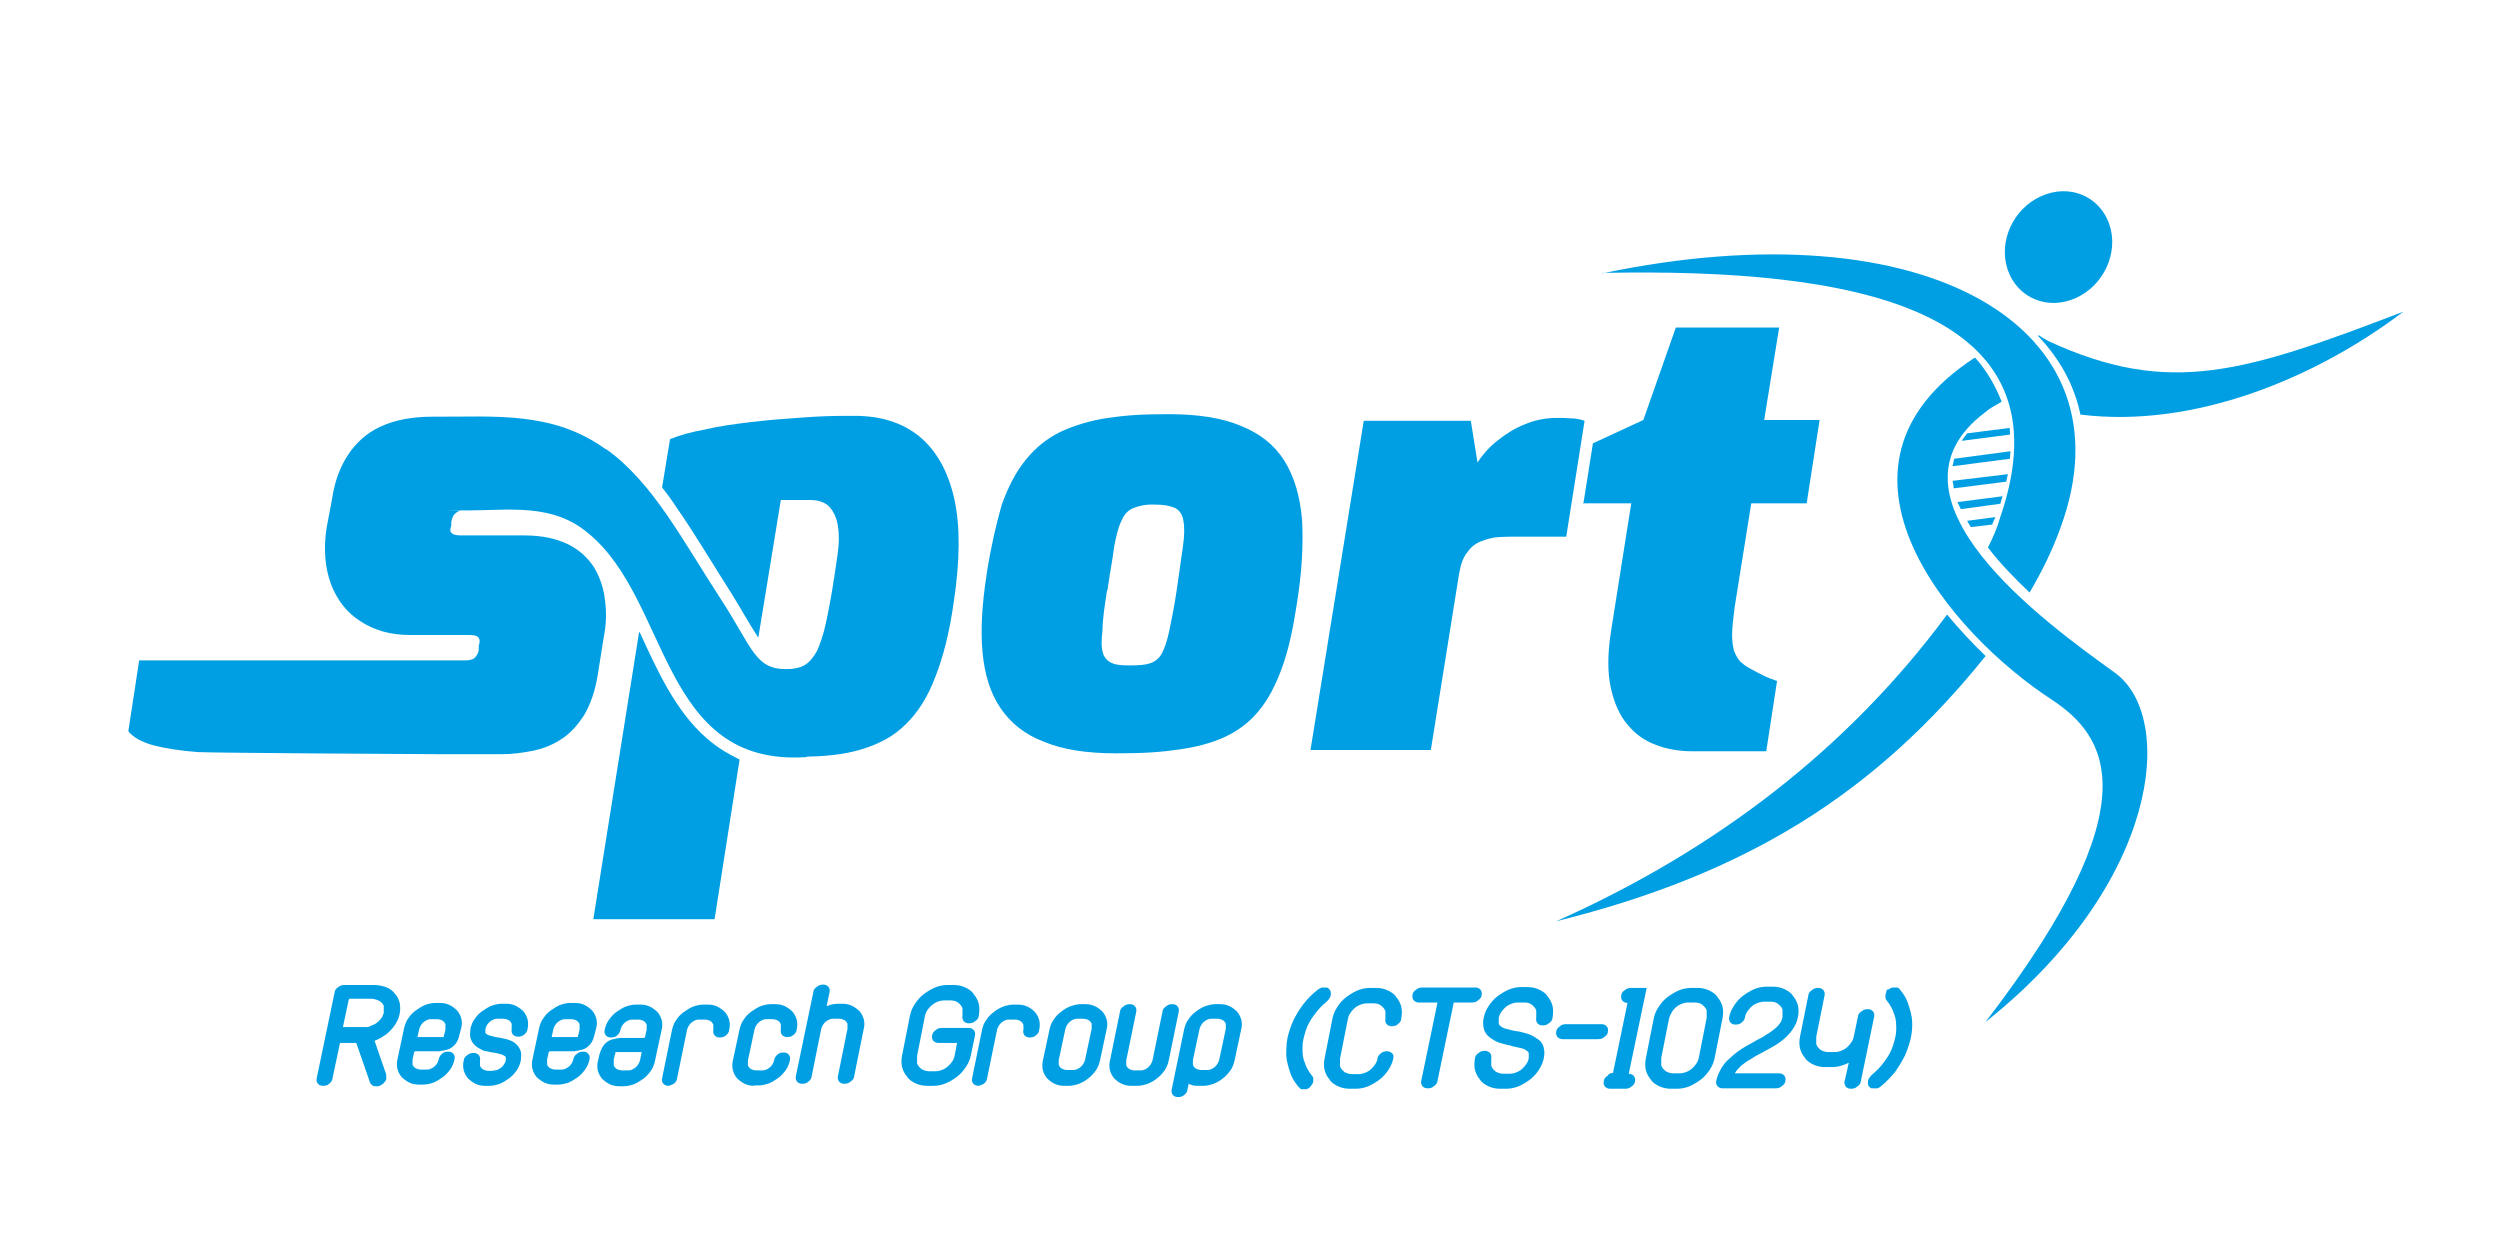
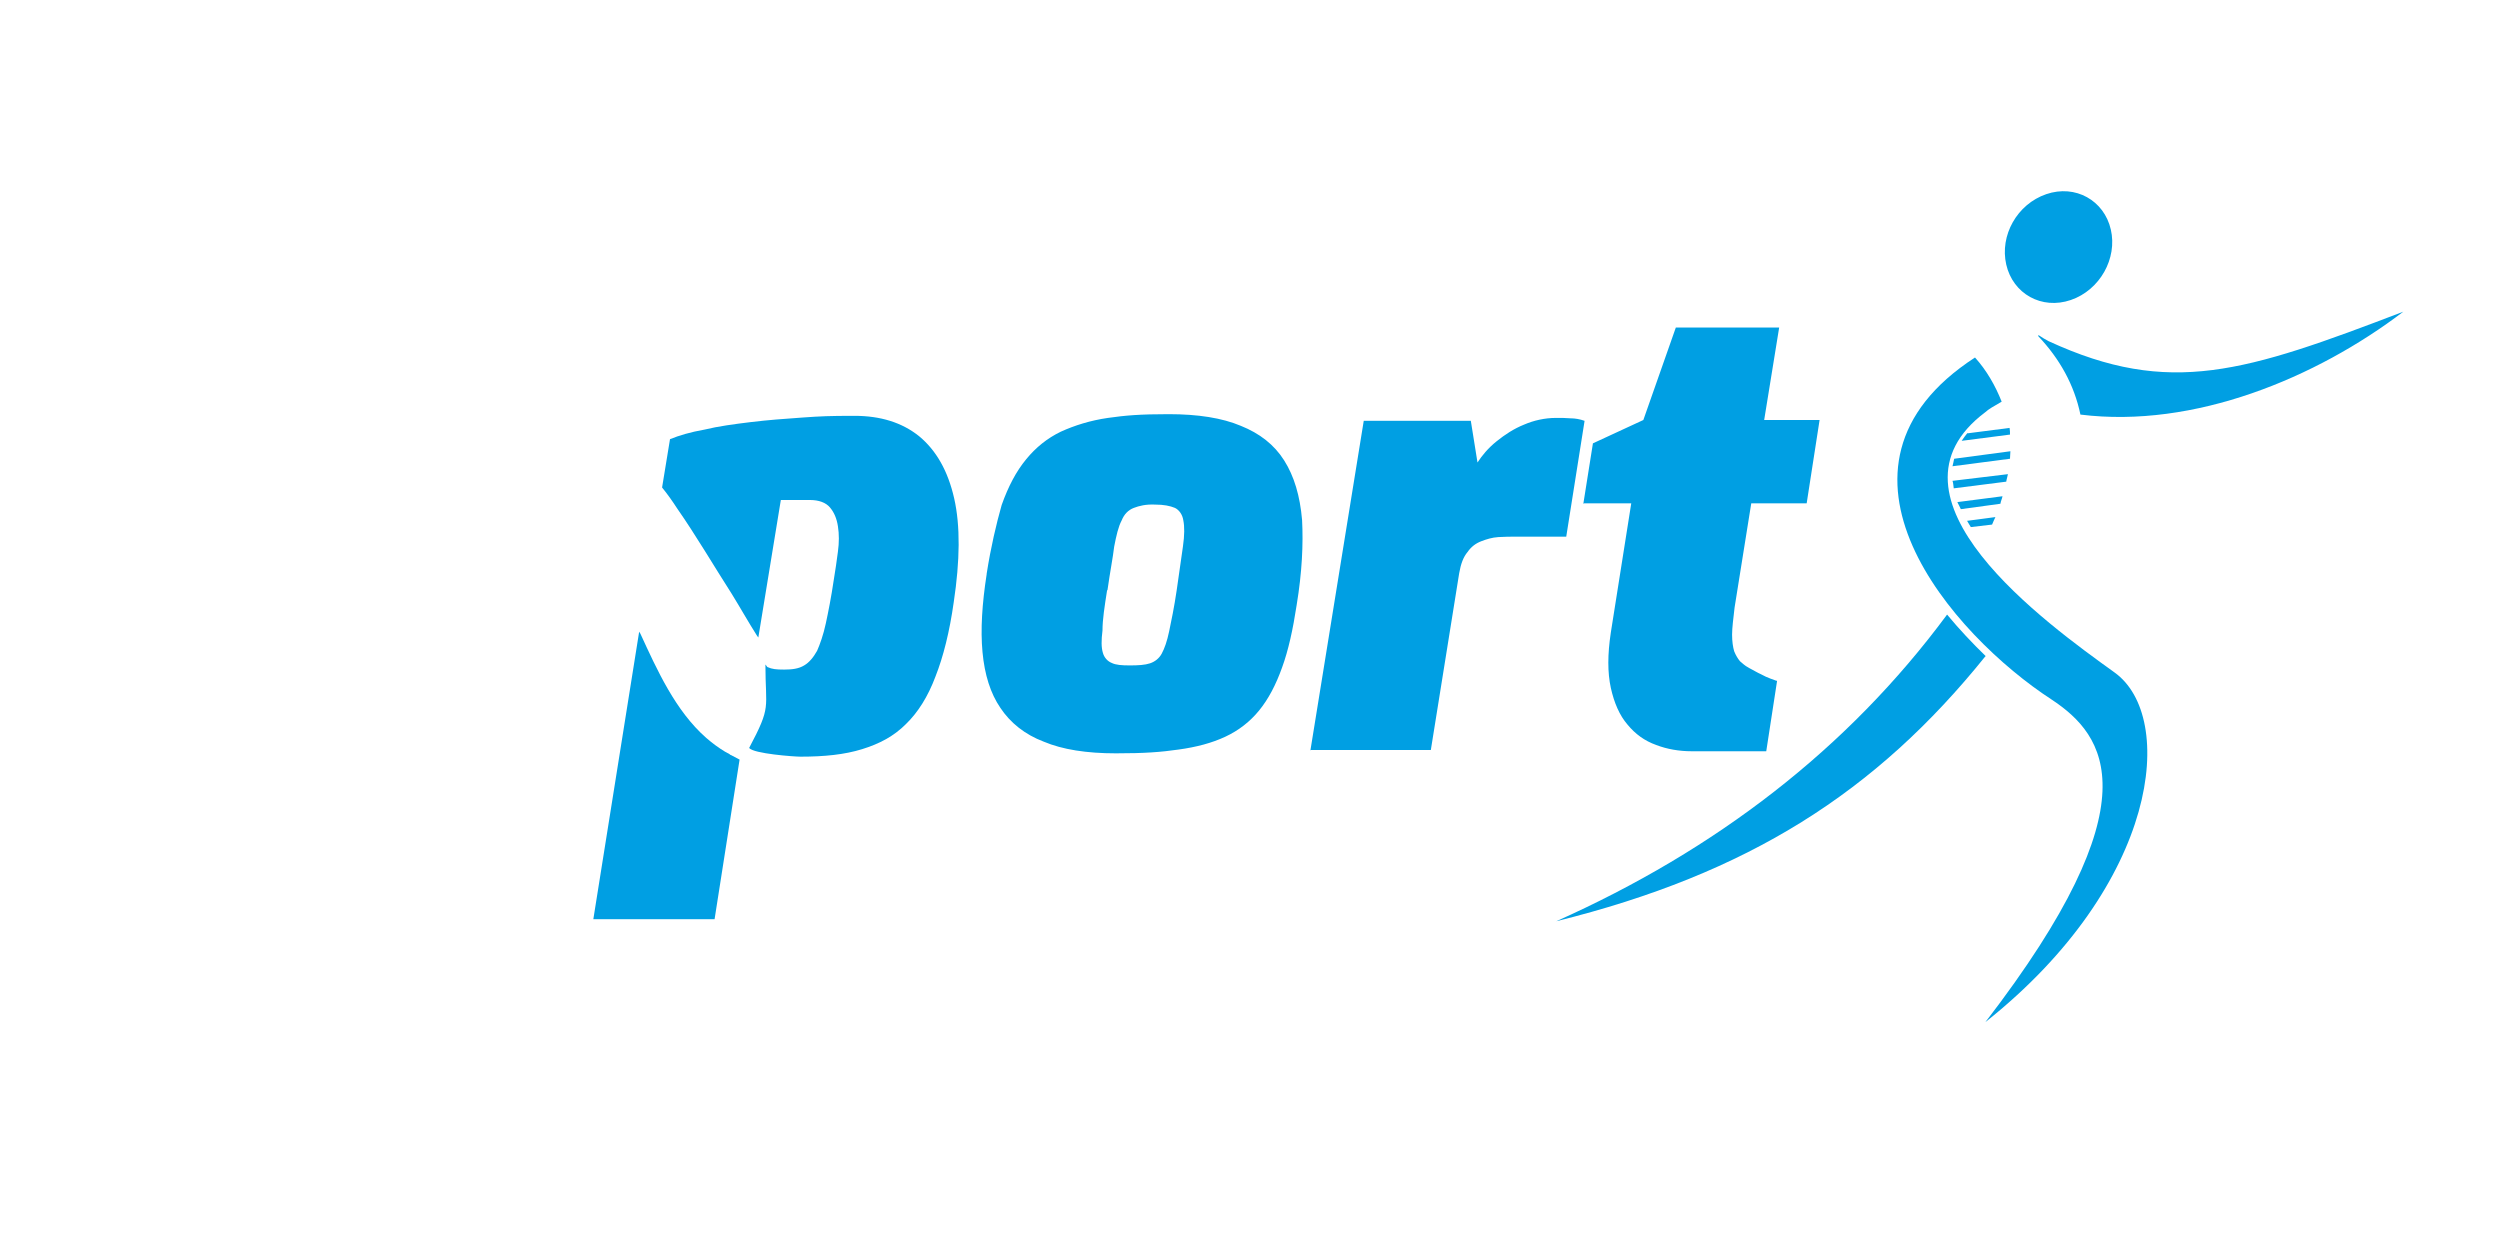
<svg xmlns="http://www.w3.org/2000/svg" id="Sport_Research_Group_UAL" version="1.1" viewBox="0 0 600 300">
  <defs>
    <style>
      .st0, .st1 {
        fill: #009fe3;
      }

      .st1 {
        fill-rule: evenodd;
      }
    </style>
  </defs>
-   <path id="Research_Group" class="st1" d="M453.2,237.5c.3-.2.6-.4,1-.5.3,0,.7,0,1,0s.6.2.8.5c.9,1.1,1.6,2.2,2,3.5s.8,2.5.9,3.9,0,2.7-.3,4.2c-.3,1.4-.8,2.8-1.4,4.2-.7,1.4-1.5,2.7-2.4,4-1.1,1.3-2.1,2.4-3.5,3.5-.2.2-.5.3-.7.4-.2,0-.5,0-.7,0s-.5,0-.7,0-.4-.2-.6-.4-.3-.5-.3-.9,0-.6.2-1c.2-.3.4-.6.7-.9,1.2-1,2.2-2,3.1-3.3.9-1.2,1.6-2.4,2-3.7s.8-2.6.8-3.9c0-1.3,0-2.5-.5-3.7-.4-1.3-1-2.3-1.8-3.3-.2-.2-.3-.5-.3-.9s0-.6.2-1c0-.3,0-.5.4-.8M443.6,255.1c-.4.2-.8.4-1.2.5-1,.4-1.9.5-2.9.5h-1.5c-1,0-1.9-.2-2.8-.6-.8-.4-1.6-.9-2-1.6-.6-.7-1-1.5-1.2-2.3s-.2-1.8,0-2.8l2-9.9c0-.5.4-1,.9-1.3.4-.4,1-.5,1.5-.5s.9.2,1.2.5c.3.4.4.8.3,1.3l-2,9.9c0,.7,0,1.3,0,1.8.2.6.6,1,1.1,1.4.5.3,1.2.5,1.8.5h1.5c.7,0,1.4-.2,2-.5.7-.3,1.2-.8,1.7-1.4.5-.6.8-1.2.9-1.8l1-4.8c0-.5.4-1,.9-1.3.4-.4,1-.5,1.5-.5s.9.2,1.2.5c.3.4.4.8.3,1.3l-3.2,15.5c0,.5-.4,1-.9,1.3-.4.4-.9.5-1.5.5s-.9-.2-1.2-.5c-.3-.4-.4-.8-.3-1.3l1-4.4ZM416.4,257.6h10.6c.5,0,.9.2,1.2.5.3.4.4.8.3,1.3,0,.5-.4,1-.9,1.3-.4.4-.9.5-1.5.5h-12.7c-.5,0-.9-.2-1.2-.5-.3-.4-.4-.8-.3-1.3.2-1,.6-1.9,1.1-2.8s1.1-1.7,1.8-2.3,1.4-1.3,2.1-1.8c.8-.6,1.6-1.1,2.3-1.5.8-.4,1.6-.9,2.3-1.3.8-.4,1.6-.8,2.3-1.3.7-.4,1.3-.8,1.9-1.3.5-.4,1-.8,1.4-1.4.4-.5.6-1,.7-1.6,0-.7,0-1.3,0-1.8-.2-.6-.6-1-1.1-1.4s-1.2-.5-1.8-.5h-1.5c-.7,0-1.4.2-2,.5-.7.3-1.2.8-1.7,1.4-.5.6-.8,1.2-.9,1.8,0,.5-.4,1-.8,1.3-.4.4-.9.5-1.5.5s-.9-.2-1.2-.5c-.3-.4-.4-.8-.3-1.3.2-1,.6-1.9,1.2-2.8.6-.9,1.3-1.7,2.1-2.3s1.8-1.2,2.7-1.6c1-.4,2-.6,3-.6h1.5c1,0,1.9.2,2.8.6.8.4,1.6.9,2,1.6.6.7,1,1.5,1.2,2.3s.2,1.8,0,2.8c-.2,1.1-.6,2-1.3,3-.6.9-1.4,1.7-2.1,2.3s-1.7,1.3-2.6,1.8c-.9.5-1.8,1-2.7,1.5-.8.4-1.6.8-2.3,1.3-.7.4-1.4.8-2,1.3-.6.4-1.1.9-1.6,1.5-.3.4-.5.7-.6.9ZM400.6,244.3l-1.9,9.6c0,.7,0,1.3,0,1.8.2.6.6,1,1.1,1.4.5.3,1.2.5,1.8.5h1.5c.7,0,1.4-.2,2-.5.7-.3,1.2-.8,1.7-1.4.5-.6.8-1.2.9-1.8l1.9-9.6c0-.7,0-1.3,0-1.8-.2-.6-.6-1-1.1-1.4s-1.2-.5-1.8-.5h-1.5c-.7,0-1.4.2-2,.5-.7.3-1.2.8-1.7,1.4-.4.6-.7,1.2-.9,1.8ZM401,261.3c-1,0-1.9-.2-2.8-.6-.8-.4-1.6-.9-2-1.6-.6-.7-1-1.5-1.2-2.3s-.2-1.8,0-2.8l1.9-9.6c.2-1,.6-1.9,1.2-2.8.6-.9,1.3-1.7,2.1-2.3s1.8-1.2,2.7-1.6c1-.4,2-.6,3-.6h1.5c1,0,1.9.2,2.8.6.8.4,1.6.9,2,1.6.6.7,1,1.5,1.2,2.3s.2,1.8,0,2.8l-1.9,9.6c-.2,1-.6,1.9-1.2,2.8-.6.9-1.3,1.7-2.1,2.3s-1.8,1.2-2.7,1.6c-1,.4-2,.6-3,.6h-1.5ZM387.1,257.6l3.5-16.9c-.5,0-.9-.2-1.2-.5-.3-.4-.4-.8-.3-1.3,0-.5.4-1,.9-1.3.4-.4,1-.5,1.5-.5h3.7l-4.3,20.6c.5,0,.9.2,1.2.5.3.4.4.8.3,1.3,0,.5-.4,1-.9,1.3-.4.4-.9.5-1.5.5h-3.6c-.5,0-.9-.2-1.2-.5-.3-.4-.4-.8-.3-1.3,0-.5.4-1,.9-1.3.3-.5.8-.7,1.3-.7ZM375,249.4c-.5,0-.9-.2-1.2-.5-.3-.4-.4-.8-.3-1.3,0-.5.4-1,.9-1.3.4-.4.9-.5,1.5-.5h8.5c.5,0,.9.2,1.2.5.3.4.4.8.3,1.3,0,.5-.4,1-.9,1.3-.4.4-1,.5-1.5.5h-8.5ZM362.6,250.9c-.7,0-1.4-.3-1.9-.4-.7-.2-1.4-.4-1.9-.7s-1.2-.7-1.7-1.2-.9-1.2-1-1.8c-.2-.8-.2-1.8,0-2.6.2-1,.6-1.9,1.2-2.8.6-.9,1.3-1.7,2.1-2.3s1.8-1.2,2.7-1.6c1-.4,2-.6,3-.6h1.5c1,0,1.9.2,2.8.6.8.4,1.6.9,2,1.6.6.7,1,1.5,1.2,2.3s.2,1.8,0,2.9c0,.5-.4,1-.9,1.3-.4.4-.9.5-1.5.5s-.9-.2-1.2-.5c-.3-.4-.4-.8-.3-1.3,0-.7,0-1.3,0-1.8-.2-.6-.6-1-1.1-1.4s-1.2-.5-1.8-.5h-1.5c-.7,0-1.4.2-2,.5-.7.3-1.2.8-1.7,1.4-.5.6-.8,1.2-.9,1.8,0,.4,0,.9,0,1.3,0,.3.3.6.6.8.4.3,1,.5,1.5.6.7.2,1.5.4,2.2.5.7,0,1.3.3,1.9.4.7.2,1.4.4,1.9.7s1.2.7,1.7,1.1c.5.5.9,1.1,1,1.8.2.8.2,1.7,0,2.5-.2,1-.6,1.9-1.2,2.8-.6.9-1.3,1.7-2.1,2.3s-1.8,1.2-2.7,1.6c-1,.4-2,.6-3,.6h-1.5c-1,0-1.9-.2-2.8-.6-.8-.4-1.6-.9-2-1.6-.6-.7-1-1.5-1.2-2.3s-.2-1.8,0-2.8c0-.5.4-1,.9-1.3.4-.4,1-.5,1.5-.5s.9.2,1.2.5c.3.4.4.8.3,1.3,0,.7,0,1.3,0,1.8.2.6.6,1,1.1,1.4.5.3,1.2.5,1.8.5h1.5c.7,0,1.4-.2,2-.5.7-.3,1.2-.8,1.7-1.4.5-.6.8-1.2.9-1.8,0-.4,0-.8,0-1.2,0-.3-.4-.6-.6-.7-.4-.3-.9-.5-1.5-.6-.8-.2-1.5-.3-2.2-.5ZM348.9,240.6l-3.9,18.8c0,.5-.4,1-.9,1.3-.4.4-.9.5-1.5.5s-.9-.2-1.2-.5c-.3-.4-.4-.8-.3-1.3l3.9-18.8h-4.5c-.5,0-.9-.2-1.2-.5-.3-.4-.4-.8-.3-1.3,0-.5.4-1,.9-1.3.4-.4,1-.5,1.5-.5h12.7c.5,0,.9.2,1.2.5.3.4.4.8.3,1.3,0,.5-.4,1-.9,1.3-.4.4-.9.5-1.5.5h-4.5ZM334.4,254c-.2,1-.6,1.9-1.2,2.8-.6.9-1.3,1.7-2.1,2.3s-1.8,1.2-2.7,1.6c-1,.4-2,.6-3,.6h-1.5c-1,0-1.9-.2-2.8-.6-.8-.4-1.6-.9-2-1.6-.6-.7-1-1.5-1.2-2.3s-.2-1.8,0-2.8l1.9-9.6c.2-1,.6-1.9,1.2-2.8s1.3-1.7,2.1-2.3,1.8-1.2,2.7-1.6c1-.4,2-.6,3-.6h1.5c1,0,1.9.2,2.8.6.8.4,1.6.9,2,1.6.6.7,1,1.5,1.2,2.3s.2,1.8,0,2.9c0,.5-.4,1-.8,1.3-.4.4-1,.5-1.5.5s-.9-.2-1.2-.5c-.3-.4-.4-.8-.3-1.3,0-.7,0-1.3,0-1.8-.2-.6-.6-1-1.1-1.4s-1.2-.5-1.8-.5h-1.5c-.7,0-1.4.2-2,.5-.7.3-1.2.8-1.7,1.4-.5.6-.8,1.2-.9,1.8l-1.9,9.6c0,.7,0,1.3,0,1.8.2.6.6,1,1.1,1.4.5.3,1.2.5,1.8.5h1.5c.7,0,1.4-.2,2-.5.7-.3,1.2-.8,1.7-1.4.5-.6.8-1.2.9-1.8,0-.5.4-1,.8-1.3.4-.4,1-.5,1.5-.5s.9.2,1.2.5c.3.2.4.6.3,1.2ZM311.6,260.8c-.9-1.1-1.6-2.2-2-3.5s-.8-2.5-.9-4c0-1.4,0-2.7.3-4.2.3-1.4.8-2.8,1.4-4.2.7-1.4,1.5-2.7,2.4-3.9,1-1.3,2.1-2.4,3.5-3.5.3-.2.6-.4,1-.5.3,0,.7,0,1,0s.6.2.8.5c.2.2.3.5.3.9s0,.6-.2,1c-.2.3-.4.6-.7.9-1.2,1-2.2,2-3.1,3.3-.9,1.2-1.6,2.4-2,3.7s-.8,2.6-.8,3.9c0,1.3,0,2.5.5,3.7.4,1.3,1,2.3,1.8,3.3.2.2.3.5.3.9s0,.6-.2,1c-.2.3-.4.6-.7.9-.2.2-.5.3-.7.4-.2,0-.5,0-.7,0s-.5,0-.7,0c-.2-.2-.3-.4-.5-.5ZM287.9,246.9l-1.6,7.5c0,.5,0,.9,0,1.2.2.4.4.7.8.9s.8.3,1.3.3h1.1c.5,0,.9,0,1.4-.3.4-.2.8-.5,1.1-.9.3-.4.5-.8.6-1.2l1.6-7.5c0-.4,0-.9,0-1.2-.2-.4-.4-.7-.8-.9s-.8-.3-1.3-.3h-1.1c-.5,0-.9,0-1.4.3-.4.2-.8.5-1.1.9-.3.4-.5.8-.6,1.2ZM285.3,260l-.3,1.5c0,.5-.4,1-.8,1.3-.4.4-.9.5-1.5.5s-.9-.2-1.2-.5c-.3-.4-.4-.8-.3-1.3l3-14.5c.2-.8.5-1.7,1-2.3.5-.8,1.1-1.4,1.8-1.9.7-.6,1.5-1,2.2-1.3.9-.3,1.7-.5,2.5-.5h1.1c.9,0,1.7.2,2.3.5.7.3,1.3.8,1.8,1.3.5.6.8,1.2,1,1.9s.2,1.6,0,2.3l-1.6,7.5c-.2.9-.5,1.7-1,2.4s-1.1,1.4-1.8,1.9c-.7.6-1.5,1-2.2,1.3-.9.3-1.7.5-2.5.5h-1.1c-.7,0-1.4,0-1.9-.3-.3,0-.5-.2-.6-.3ZM271.5,260.6c-.9,0-1.7-.2-2.3-.5-.7-.3-1.3-.8-1.8-1.3-.5-.6-.8-1.2-1-1.9s-.2-1.6,0-2.4l2.4-11.7c0-.5.4-1,.9-1.3.4-.4,1-.5,1.5-.5s.9.2,1.2.5c.3.4.4.8.3,1.3l-2.4,11.7c0,.5,0,.9,0,1.2.2.4.4.7.8.9s.8.3,1.3.3h1.1c.5,0,.9,0,1.4-.3.4-.2.8-.5,1.1-.9.3-.4.5-.8.6-1.2l2.4-11.7c0-.5.4-1,.9-1.3.4-.4.9-.5,1.5-.5s.9.2,1.2.5c.3.4.4.8.3,1.3l-2.4,11.7c-.2.9-.5,1.7-1,2.4-.5.7-1.1,1.4-1.8,1.9-.7.6-1.5,1-2.2,1.3-.9.3-1.7.5-2.5.5h-1.3ZM255.7,246.9l-1.6,7.5c0,.5,0,.9,0,1.2.2.4.4.7.8.9s.8.3,1.3.3h1.1c.5,0,.9,0,1.4-.3.4-.2.8-.5,1.1-.9.3-.4.5-.8.6-1.2l1.6-7.5c0-.4,0-.9,0-1.2-.2-.4-.4-.7-.8-.9s-.8-.3-1.3-.3h-1.1c-.5,0-.9,0-1.4.3-.4.2-.8.5-1.1.9-.3.4-.5.8-.6,1.2ZM255.4,260.6c-.9,0-1.7-.2-2.3-.5-.7-.3-1.3-.8-1.8-1.3-.5-.6-.8-1.2-1-1.9s-.2-1.6,0-2.4l1.6-7.5c.2-.8.5-1.7,1-2.3.5-.8,1.1-1.4,1.8-1.9.7-.6,1.5-1,2.2-1.3.9-.3,1.7-.5,2.5-.5h1.1c.9,0,1.7.2,2.3.5.7.3,1.3.8,1.8,1.3.5.6.8,1.2,1,1.9s.2,1.6,0,2.3l-1.6,7.5c-.2.9-.5,1.7-1,2.4-.5.7-1.1,1.4-1.8,1.9-.7.6-1.5,1-2.2,1.3-.9.3-1.7.5-2.5.5h-1.1ZM234.8,260.6c-.5,0-.9-.2-1.2-.5-.3-.4-.4-.8-.3-1.3l2.4-11.7c.2-.8.5-1.7,1-2.3.5-.8,1.1-1.4,1.8-1.9.7-.6,1.5-1,2.2-1.3.9-.3,1.7-.5,2.5-.5h1.1c.9,0,1.7.2,2.3.5.7.3,1.3.8,1.8,1.3.5.6.8,1.2,1,1.9s.2,1.6,0,2.4c0,.5-.4,1-.8,1.3-.4.4-1,.5-1.5.5s-.9-.2-1.2-.5c-.3-.4-.4-.8-.3-1.3s0-.9,0-1.3c-.2-.4-.4-.7-.8-.9s-.8-.3-1.3-.3h-1.1c-.5,0-.9,0-1.4.3-.4.2-.8.5-1.1.9-.3.4-.5.8-.6,1.2l-2.4,11.7c0,.5-.4,1-.8,1.3-.5.3-1,.5-1.5.5ZM229.8,250.3h-4.6c-.5,0-.9-.2-1.2-.5-.3-.4-.4-.8-.3-1.3s.4-1,.9-1.3c.4-.4,1-.5,1.5-.5h6.4c.5,0,.9.2,1.2.5.3.4.4.8.3,1.3l-1,4.8c-.2,1-.6,1.9-1.2,2.8s-1.3,1.7-2.1,2.3c-.9.7-1.8,1.2-2.7,1.6-1,.4-2,.6-3,.6h-1.5c-1,0-1.9-.2-2.8-.6-.8-.4-1.6-.9-2-1.6-.6-.7-1-1.5-1.2-2.3s-.2-1.8,0-2.8l1.9-9.6c.2-1,.6-1.9,1.2-2.8s1.3-1.7,2.1-2.3c.9-.7,1.8-1.2,2.7-1.6,1-.4,2-.6,3-.6h1.5c1,0,1.9.2,2.8.6.8.4,1.6.9,2,1.6.6.7,1,1.5,1.2,2.3s.2,1.8,0,2.9c0,.5-.4,1-.9,1.3-.4.4-1,.5-1.5.5s-.9-.2-1.2-.5c-.3-.4-.4-.8-.3-1.3,0-.7,0-1.3,0-1.8-.2-.6-.6-1-1.1-1.4s-1.2-.5-1.8-.5h-1.5c-.7,0-1.4.2-2,.5s-1.2.8-1.7,1.4c-.5.6-.8,1.2-.9,1.8l-1.9,9.6c0,.7,0,1.3,0,1.8.2.6.6,1,1.1,1.4.5.3,1.2.5,1.8.5h1.5c.7,0,1.4-.2,2-.5s1.2-.8,1.7-1.4c.5-.6.8-1.2.9-1.8l.6-3.1ZM198.5,241.4c.2,0,.4,0,.6-.2.7-.2,1.4-.3,2-.3h1.1c.9,0,1.7.2,2.3.5s1.3.8,1.8,1.3c.5.6.8,1.2,1,1.9s.2,1.6,0,2.3l-2.3,11.4c0,.5-.4,1-.9,1.3-.4.4-.9.5-1.5.5s-.9-.2-1.2-.5c-.3-.4-.4-.8-.3-1.3l2.3-11.4c0-.4,0-.9,0-1.2-.2-.4-.4-.7-.8-.9-.4-.2-.8-.3-1.3-.3h-1.1c-.5,0-.9,0-1.4.3-.4.2-.8.5-1.1.9s-.5.8-.6,1.2l-2.3,11.4c0,.5-.4,1-.8,1.3-.4.4-.9.5-1.5.5s-.9-.2-1.2-.5c-.3-.4-.4-.8-.3-1.3l4.2-20.2c0-.5.4-1,.9-1.3.4-.4,1-.5,1.5-.5s.9.2,1.2.5c.3.4.4.8.3,1.3l-.7,3.3ZM181,260.6c-.9,0-1.7-.2-2.3-.5s-1.3-.8-1.8-1.3c-.5-.6-.8-1.2-1-1.9s-.2-1.6,0-2.4l1.6-7.5c.2-.8.5-1.7,1-2.3.5-.8,1.1-1.4,1.8-1.9s1.5-1,2.2-1.3c.9-.3,1.7-.5,2.5-.5h1.1c.9,0,1.7.2,2.3.5s1.3.8,1.8,1.3c.5.6.8,1.2,1,1.9s.2,1.6,0,2.4c0,.5-.4,1-.8,1.3-.4.4-1,.5-1.5.5s-.9-.2-1.2-.5c-.3-.4-.4-.8-.3-1.3,0-.5,0-.9,0-1.3-.2-.4-.4-.7-.8-.9-.4-.2-.8-.3-1.3-.3h-1.1c-.5,0-.9,0-1.4.3-.4.2-.8.5-1.1.9s-.5.8-.6,1.2l-1.6,7.5c0,.5,0,.9,0,1.2.2.4.4.7.8.9.4.2.8.3,1.3.3h1.1c.5,0,.9,0,1.4-.3.4-.2.8-.5,1.1-.9s.5-.8.6-1.3.4-1,.8-1.3c.4-.4.9-.5,1.5-.5s.9.2,1.2.5c.3.4.4.8.3,1.3-.2.9-.5,1.7-1,2.4s-1.1,1.4-1.8,1.9-1.5,1-2.2,1.3c-.9.3-1.7.5-2.5.5h-1.1ZM160.4,260.6c-.5,0-.9-.2-1.2-.5-.3-.4-.4-.8-.3-1.3l2.4-11.7c.2-.8.5-1.7,1-2.3.5-.8,1.1-1.4,1.8-1.9s1.5-1,2.2-1.3c.9-.3,1.7-.5,2.5-.5h1.1c.9,0,1.7.2,2.3.5s1.3.8,1.8,1.3c.5.6.8,1.2,1,1.9s.2,1.6,0,2.4c0,.5-.4,1-.8,1.3-.4.4-1,.5-1.5.5s-.9-.2-1.2-.5c-.3-.4-.4-.8-.3-1.3,0-.5,0-.9,0-1.3-.2-.4-.4-.7-.8-.9-.4-.2-.8-.3-1.3-.3h-1.1c-.5,0-.9,0-1.4.3-.4.2-.8.5-1.1.9s-.5.8-.6,1.2l-2.4,11.7c0,.5-.4,1-.8,1.3-.5.3-1,.5-1.5.5ZM154,252.5h-4.8c-.4,0-.8,0-1.3,0h-.2c0,.3,0,.5-.2.8,0,.4-.2.7-.2,1.1,0,.5,0,.9,0,1.3.2.4.4.7.8.9.4.2.8.3,1.3.3h1.1c.5,0,.9,0,1.4-.3.4-.2.8-.5,1.1-.9s.5-.8.6-1.2l.4-2ZM154.8,248.9l.4-1.8c0-.4,0-.9,0-1.2-.2-.4-.4-.7-.8-.9-.4-.2-.8-.3-1.3-.3h-1.1c-.5,0-.9,0-1.4.3-.4.2-.8.5-1.1.9s-.5.8-.6,1.3-.4,1-.8,1.3c-.4.4-1,.5-1.5.5s-.9-.2-1.2-.5c-.3-.4-.4-.8-.3-1.3.2-.8.5-1.7,1-2.4s1.1-1.4,1.8-1.9,1.5-1,2.2-1.3c.9-.3,1.7-.5,2.5-.5h1.1c.9,0,1.7.2,2.3.5s1.3.8,1.8,1.3c.5.6.8,1.2,1,1.9s.2,1.6,0,2.3l-1.6,7.5c-.2.9-.5,1.7-1,2.4-.5.7-1.1,1.4-1.8,1.9s-1.5,1-2.2,1.3c-.9.3-1.7.5-2.5.5h-1.1c-.9,0-1.7-.2-2.3-.5s-1.3-.8-1.8-1.3c-.5-.6-.8-1.2-1-1.9s-.2-1.6,0-2.3c.2-.8.3-1.6.6-2.3.2-.6.5-1.2,1-1.8.5-.5,1-.9,1.7-1.1.7-.2,1.4-.3,2-.4.9,0,1.8,0,2.7,0h3.1ZM132.4,248.9h4.8c.4,0,.8,0,1.3,0h.2c0-.3,0-.5.2-.8,0-.4.2-.7.2-1.1,0-.4,0-.9,0-1.2-.2-.4-.4-.7-.8-.9-.4-.2-.8-.3-1.3-.3h-1.1c-.5,0-.9,0-1.4.3-.4.2-.8.5-1.1.9s-.5.8-.6,1.2l-.4,1.9ZM131.7,252.5l-.4,1.8c0,.5,0,.9,0,1.2.2.4.4.7.8.9.4.2.8.3,1.3.3h1.1c.5,0,.9,0,1.4-.3.4-.2.8-.5,1.1-.9s.5-.8.6-1.3.4-1,.9-1.3c.4-.4.9-.5,1.5-.5s.9.2,1.2.5c.3.4.4.8.3,1.3-.2.9-.5,1.7-1,2.4s-1.1,1.4-1.8,1.9-1.5,1-2.2,1.3c-.9.3-1.7.5-2.5.5h-1.1c-.9,0-1.7-.2-2.3-.5s-1.3-.8-1.8-1.3c-.5-.6-.8-1.2-1-1.9s-.2-1.6,0-2.4l1.6-7.5c.2-.8.5-1.7,1-2.3.5-.8,1.1-1.4,1.8-1.9s1.5-1,2.2-1.3c.9-.3,1.7-.5,2.5-.5h1.1c.9,0,1.7.2,2.3.5s1.3.8,1.8,1.3c.5.6.8,1.2,1,1.9s.2,1.6,0,2.3c-.2.8-.4,1.6-.6,2.3-.2.6-.5,1.3-1,1.8s-1,.9-1.7,1.1c-.7.2-1.4.3-2,.4-.9,0-1.8,0-2.7,0h-3.2ZM118.3,256.9c.5,0,.9,0,1.4-.3.4-.2.8-.5,1.1-.9s.5-.8.6-1.2c0-.3,0-.6,0-.8-.2-.3-.6-.4-.9-.6-.7-.2-1.4-.4-2.1-.5-.5,0-1.1-.2-1.6-.3-.6,0-1.1-.3-1.6-.6-.5-.2-1-.6-1.4-1s-.7-1-.9-1.6c-.2-.7,0-1.5,0-2.2.2-.8.5-1.7,1-2.3.5-.8,1.1-1.4,1.8-1.9s1.5-1,2.2-1.3c.9-.3,1.7-.5,2.5-.5h1.1c.9,0,1.7.2,2.3.5s1.3.8,1.8,1.3c.5.6.8,1.2,1,1.9s.2,1.6,0,2.4c0,.5-.4,1-.8,1.3-.4.4-1,.5-1.5.5s-.9-.2-1.2-.5c-.3-.4-.4-.8-.3-1.3,0-.5,0-.9,0-1.3-.2-.4-.4-.7-.8-.9-.4-.2-.8-.3-1.3-.3h-1.1c-.5,0-.9,0-1.4.3-.4.2-.8.5-1.1.9s-.5.8-.6,1.3c0,.3,0,.7,0,.9.2.3.6.5.9.6.7.2,1.5.4,2.1.5.5,0,1,.2,1.6.3s1.1.3,1.6.5,1,.6,1.4,1,.7,1,.9,1.6c.2.7,0,1.5,0,2.1-.2.9-.5,1.7-1,2.4-.5.7-1.1,1.4-1.8,1.9s-1.5,1-2.2,1.3c-.9.3-1.7.5-2.5.5h-1.1c-.9,0-1.7-.2-2.3-.5s-1.3-.8-1.8-1.3c-.5-.6-.8-1.2-1-1.9s-.2-1.6,0-2.4c0-.5.4-1,.9-1.3.4-.4,1-.5,1.5-.5s.9.2,1.2.5c.3.4.4.8.3,1.3,0,.5,0,.9,0,1.3.2.4.4.7.8.9.4.2.8.3,1.3.3h1ZM100.2,248.9h4.8c.4,0,.8,0,1.3,0h.2c0-.3,0-.5.2-.8,0-.4.2-.7.2-1.1,0-.4,0-.9,0-1.2-.2-.4-.4-.7-.8-.9-.4-.2-.8-.3-1.3-.3h-1.1c-.5,0-.9,0-1.4.3-.4.2-.8.5-1.1.9s-.5.8-.6,1.2l-.4,1.9ZM99.4,252.5l-.4,1.8c0,.5,0,.9,0,1.2.2.4.4.7.8.9.4.2.8.3,1.3.3h1.1c.5,0,.9,0,1.4-.3.4-.2.8-.5,1.1-.9s.5-.8.6-1.3.4-1,.8-1.3c.4-.4.9-.5,1.5-.5s.9.2,1.2.5c.3.4.4.8.3,1.3-.2.9-.5,1.7-1,2.4-.5.7-1.1,1.4-1.8,1.9s-1.5,1-2.2,1.3c-.9.3-1.7.5-2.5.5h-1.1c-.9,0-1.7-.2-2.3-.5s-1.3-.8-1.8-1.3c-.5-.6-.8-1.2-1-1.9s-.2-1.6,0-2.4l1.6-7.5c.2-.8.5-1.7,1-2.3.5-.8,1.1-1.4,1.8-1.9s1.5-1,2.2-1.3c.9-.3,1.7-.5,2.5-.5h1.1c.9,0,1.7.2,2.3.5s1.3.8,1.8,1.3c.5.6.8,1.2,1,1.9s.2,1.6,0,2.3c-.2.8-.4,1.6-.6,2.3-.2.6-.5,1.3-1,1.8s-1,.9-1.7,1.1c-.7.2-1.4.3-2,.4-.9,0-1.8,0-2.7,0h-3.1ZM83.7,239.9l-1.4,6.6h5.3c.5,0,1,0,1.4-.3.5-.2,1-.4,1.4-.7s.8-.7,1.1-1.1c.3-.4.5-.9.6-1.3,0-.6,0-1.2,0-1.7-.2-.5-.6-.9-1.1-1.2-.6-.3-1.3-.5-1.9-.5h-5.2ZM85.7,250.3h-4.1l-1.8,8.5c0,.5-.4,1-.8,1.3-.4.4-.9.5-1.5.5s-.9-.2-1.2-.5c-.3-.4-.4-.8-.3-1.3l4.3-20.6c0-.5.4-1,.9-1.3.4-.4,1-.5,1.5-.5h7.1c1,0,1.9.2,2.8.5.8.3,1.6.8,2.1,1.5.6.6,1,1.4,1.2,2.2.2.9.2,1.8,0,2.8-.2,1.1-.7,2-1.4,3-.7.9-1.6,1.8-2.5,2.3-.7.5-1.4.8-2.1,1.1l2.8,8.1c0,.3,0,.6,0,1,0,.3-.2.6-.5.9-.2.3-.5.5-.9.7-.3.2,0,0-.5.2-.4,0,0,0-.5,0s-.6,0-.9-.2c-.3-.2-.5-.4-.6-.7l-3.3-9.5Z" />
  <g id="Ico">
    <path class="st1" d="M497,72c-7,2.4-13.9-1.5-15.5-8.5-1.6-7,2.6-14.5,9.6-16.9,7-2.4,13.9,1.5,15.5,8.5,1.6,6.9-2.6,14.5-9.6,16.9" />
    <path class="st1" d="M499.3,99.5c27.3,3.4,56.6-8.8,77.5-24.7-37.9,14.5-56,20.5-85.1,7.1-.8-.4-1.6-.9-2.5-1.5v.3c5.1,5.4,8.6,11.6,10.1,18.8" />
    <path class="st1" d="M480.4,96.4c-1.6.9-3.3,1.9-3.9,2.5-27.4,20.5,14.6,50.7,31,62.5,14.8,10.6,10.9,50.6-31,83.9,40.7-52.9,28.9-68.8,15.9-77.4-23.7-15.4-59.2-55.6-18.4-82.1,2.8,3.1,4.9,6.8,6.4,10.6" />
    <path class="st1" d="M476.5,157.5c-26.3,32.7-57,52.2-103,63.6,38.3-17.1,70-41.4,93.8-73.6,2.9,3.5,6,6.8,9.3,10" />
-     <path class="st1" d="M384.6,65.6c77.7-16.3,127.7,12.9,109.9,61.1-1.9,5.3-4.4,10.4-7.4,15.5-3.6-3.4-7.1-7-10-10.8,1.3-2.5,2.3-4.9,3-7.4,17.3-50.4-35.8-59.7-95.5-58.5" />
    <path class="st1" d="M472.1,125l6.8-.9c-.3.6-.5,1.1-.8,1.8l-5.1.6c-.3-.4-.5-.9-.9-1.5M469.8,120.5l10.8-1.4c-.1.6-.4,1.1-.5,1.8l-9.5,1.3c-.3-.6-.5-1.1-.8-1.6ZM468.6,115.4l13.3-1.6c-.1.6-.3,1.1-.4,1.8l-12.6,1.6c-.1-.6-.1-1.3-.3-1.8ZM469,110.1l13.5-1.8c0,.5-.1,1.1-.1,1.8l-13.8,1.8c.1-.6.3-1.1.4-1.8ZM472.2,104l10.1-1.3c.1.5.1,1.1.1,1.6l-11.6,1.5c.4-.6.9-1.3,1.4-1.9Z" />
  </g>
  <g id="Sport">
-     <path class="st1" d="M145.5,107.8c11.3,8.1,18.3,21.9,27.7,36.3,7.4,11.4,8,16.5,15.5,16.5s8.9-5.6,8.9-5.6l-4,26.7c-35.2,2.4-32.7-37.6-52.4-53.7-8.6-7.3-19-5.5-29-5.5s-1.3,0-1.8.1-.9.4-1.3.8c-.4.4-.6,1-.8,1.9v.9c-.3.8-.3,1.4,0,1.6.3.4.6.5,1.1.6s1.1.1,1.6.1h14.9c4.3,0,7.6.8,10.4,2.1,2.8,1.4,4.8,3.3,6.3,5.6,1.4,2.4,2.3,5,2.6,7.9.4,2.9.3,5.9-.3,8.8l-1.4,8.8c-.6,4-1.8,7.4-3.3,9.9-1.6,2.5-3.4,4.5-5.5,5.8-2.1,1.4-4.4,2.3-6.9,2.8-2.5.5-4.9.8-7.3.8h-15.5c-5,0-53.3-.3-57.5-.5-4.1-.3-7.8-.9-10.6-1.6-2.9-.8-4.9-1.9-6.1-3.4l2.6-17h78.2c1.3,0,2.1-.3,2.5-.8s.8-1.1.8-1.9v-.8c.3-.9.3-1.6-.1-2-.4-.5-1.1-.6-2.3-.6h-14c-4.8,0-8.6-1.1-12-3.3-3.3-2.1-5.6-5.1-7.1-9-1.4-3.9-1.8-8.4-1-13.5l1.3-6.9c.6-4.1,1.9-7.6,3.8-10.5,1.9-2.9,4.5-5.3,7.8-6.8,3.4-1.6,7.6-2.4,12.6-2.4,14.6.1,28.7-1.5,41.6,7.9" />
    <path class="st0" d="M380.2,120.8h11.3l-4.9,31c-.8,5.3-.8,9.6,0,13.3.8,3.6,2.1,6.6,4,8.8,1.9,2.3,4.1,3.9,6.9,4.9,2.6,1,5.5,1.5,8.5,1.5h17.9l2.6-16.9c-.3,0-.8-.3-1.5-.5-.8-.3-1.5-.6-2.4-1.1-.9-.4-1.5-.8-2.1-1.1s-.9-.5-.9-.5c-.8-.4-1.4-1-2-1.5-.5-.6-1-1.4-1.4-2.4-.3-1-.5-2.4-.5-4s.3-3.9.6-6.5l4-25h13.3l3.1-20h-13.3l3.6-22.2h-24.8l-7.8,22.2-12.1,5.6-2.3,14.5ZM314.4,180h29l6.8-42.4c.4-2.3,1-3.9,2-5.1.9-1.3,2-2.1,3.3-2.6s2.6-.9,4.1-1c1.5-.1,3-.1,4.5-.1h11.8l4.4-27.8c-1.1-.4-2.3-.6-3.3-.6-1.1-.1-2.3-.1-3.6-.1-2.6,0-5.3.6-7.6,1.6-2.5,1-4.6,2.4-6.6,4-2,1.6-3.5,3.4-4.6,5.1l-1.6-10h-25.7l-12.8,79.1ZM265.8,141.6c.6-4.3,1.3-7.8,1.6-10.4.5-2.6,1-4.8,1.8-6.3.6-1.5,1.6-2.5,2.9-3s2.9-.9,5.1-.8c2.1,0,3.6.3,4.8.8,1,.5,1.8,1.6,2,3,.3,1.5.3,3.5-.1,6.3s-.9,6.3-1.5,10.5c-.6,4.1-1.3,7.4-1.8,9.8s-1.1,4.1-1.8,5.4c-.6,1.1-1.6,1.9-2.8,2.3s-2.8.5-4.8.5-3.4-.1-4.4-.6c-1-.4-1.8-1.3-2.1-2.4-.4-1.3-.4-3-.1-5.4,0-2.6.5-5.8,1.1-9.6ZM236.8,137.8c-1.1,7.1-1.5,13.3-1,18.7.5,5.4,1.9,9.9,4.3,13.4,2.4,3.6,5.9,6.4,10.4,8.1,4.5,1.9,10.3,2.8,17.3,2.8s10.8-.3,15-.9c4.4-.6,8.1-1.6,11.3-3.1s5.9-3.6,8.1-6.3,4-6.1,5.5-10.3c1.5-4.1,2.6-9.1,3.5-15,1.3-7.9,1.6-14.6,1.3-20.4-.5-5.8-1.9-10.5-4.3-14.3s-5.9-6.5-10.4-8.3c-4.5-1.9-10.3-2.8-17.3-2.8s-10.4.3-14.6.9-8,1.8-11.3,3.3c-3.3,1.6-6,3.8-8.3,6.6-2.4,2.9-4.3,6.5-5.9,11-1.3,4.6-2.6,10.1-3.6,16.5Z" />
    <path class="st0" d="M179.8,179.5c1,1.4,10.9,2.1,12.3,2.1,5.8,0,10.6-.5,14.8-1.8s7.6-3.1,10.5-6c2.9-2.8,5.3-6.6,7.1-11.4,1.9-4.8,3.4-10.8,4.4-17.9,1.5-10,1.6-18.3.1-24.9s-4.3-11.5-8.4-14.9c-4.1-3.3-9.3-4.9-15.5-4.9s-8.1.1-12.4.4-8.4.6-12.5,1.1-7.8,1-11.1,1.8c-3.4.6-6.1,1.4-8.3,2.3l-1.9,11.6c1.3,1.6,2.5,3.3,3.6,5,4.6,6.6,8.8,13.8,13.1,20.5,2.1,3.4,4,6.8,6.1,10.1l.3.4,5.4-33h7c2.1,0,3.8.6,4.8,1.8s1.6,2.6,1.9,4.5.3,3.9,0,6.1-.6,4.5-1,6.8c-.6,4.1-1.3,7.6-1.9,10.4-.6,2.8-1.4,5-2.1,6.6-.9,1.6-1.9,2.8-3.1,3.5-1.3.8-2.9,1-4.8,1s-2.9-.1-4-.6c-.1,0-.4-.6-.5-.6,0,10.8,1.5,9.8-3.9,20" />
    <path class="st0" d="M142.5,220.6h29l6-38.3-1.9-1c-.1-.1-.4-.1-.5-.3l-1.1-.6h0c-1.5-.9-3-2-4.5-3.3-7.4-6.5-11.8-16.3-15.8-25l-.3-.5-11,69Z" />
  </g>
</svg>